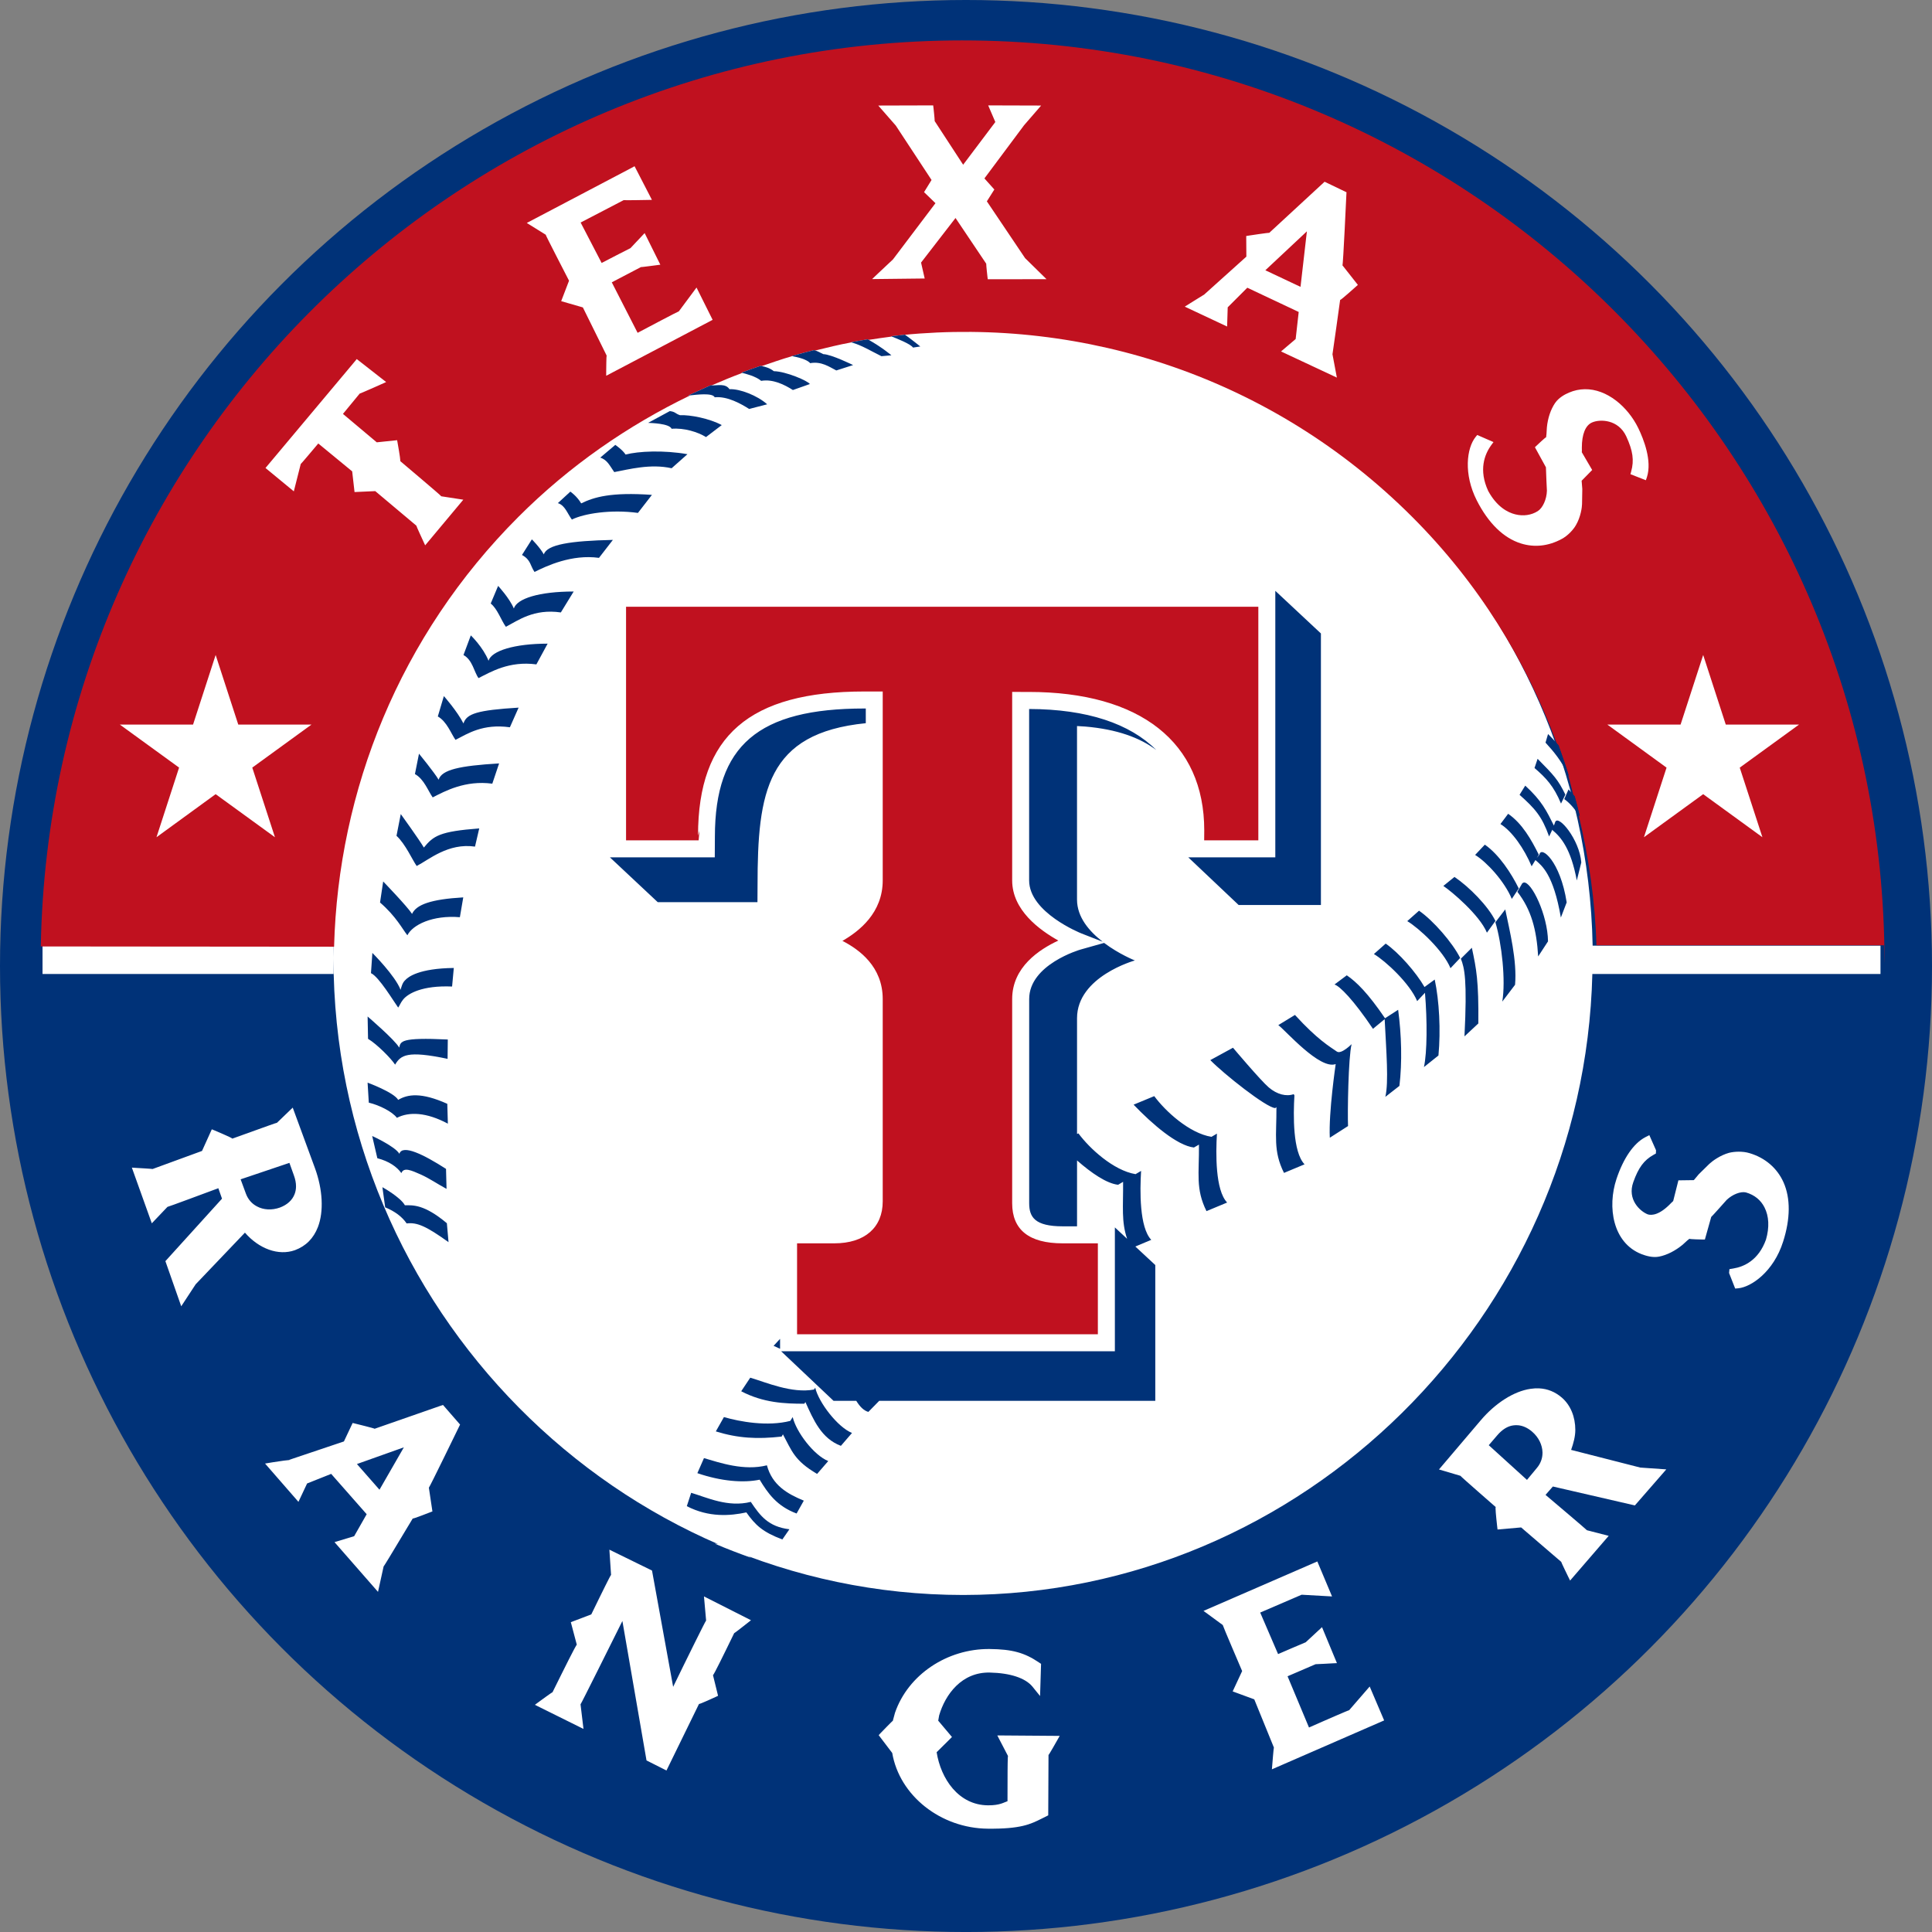
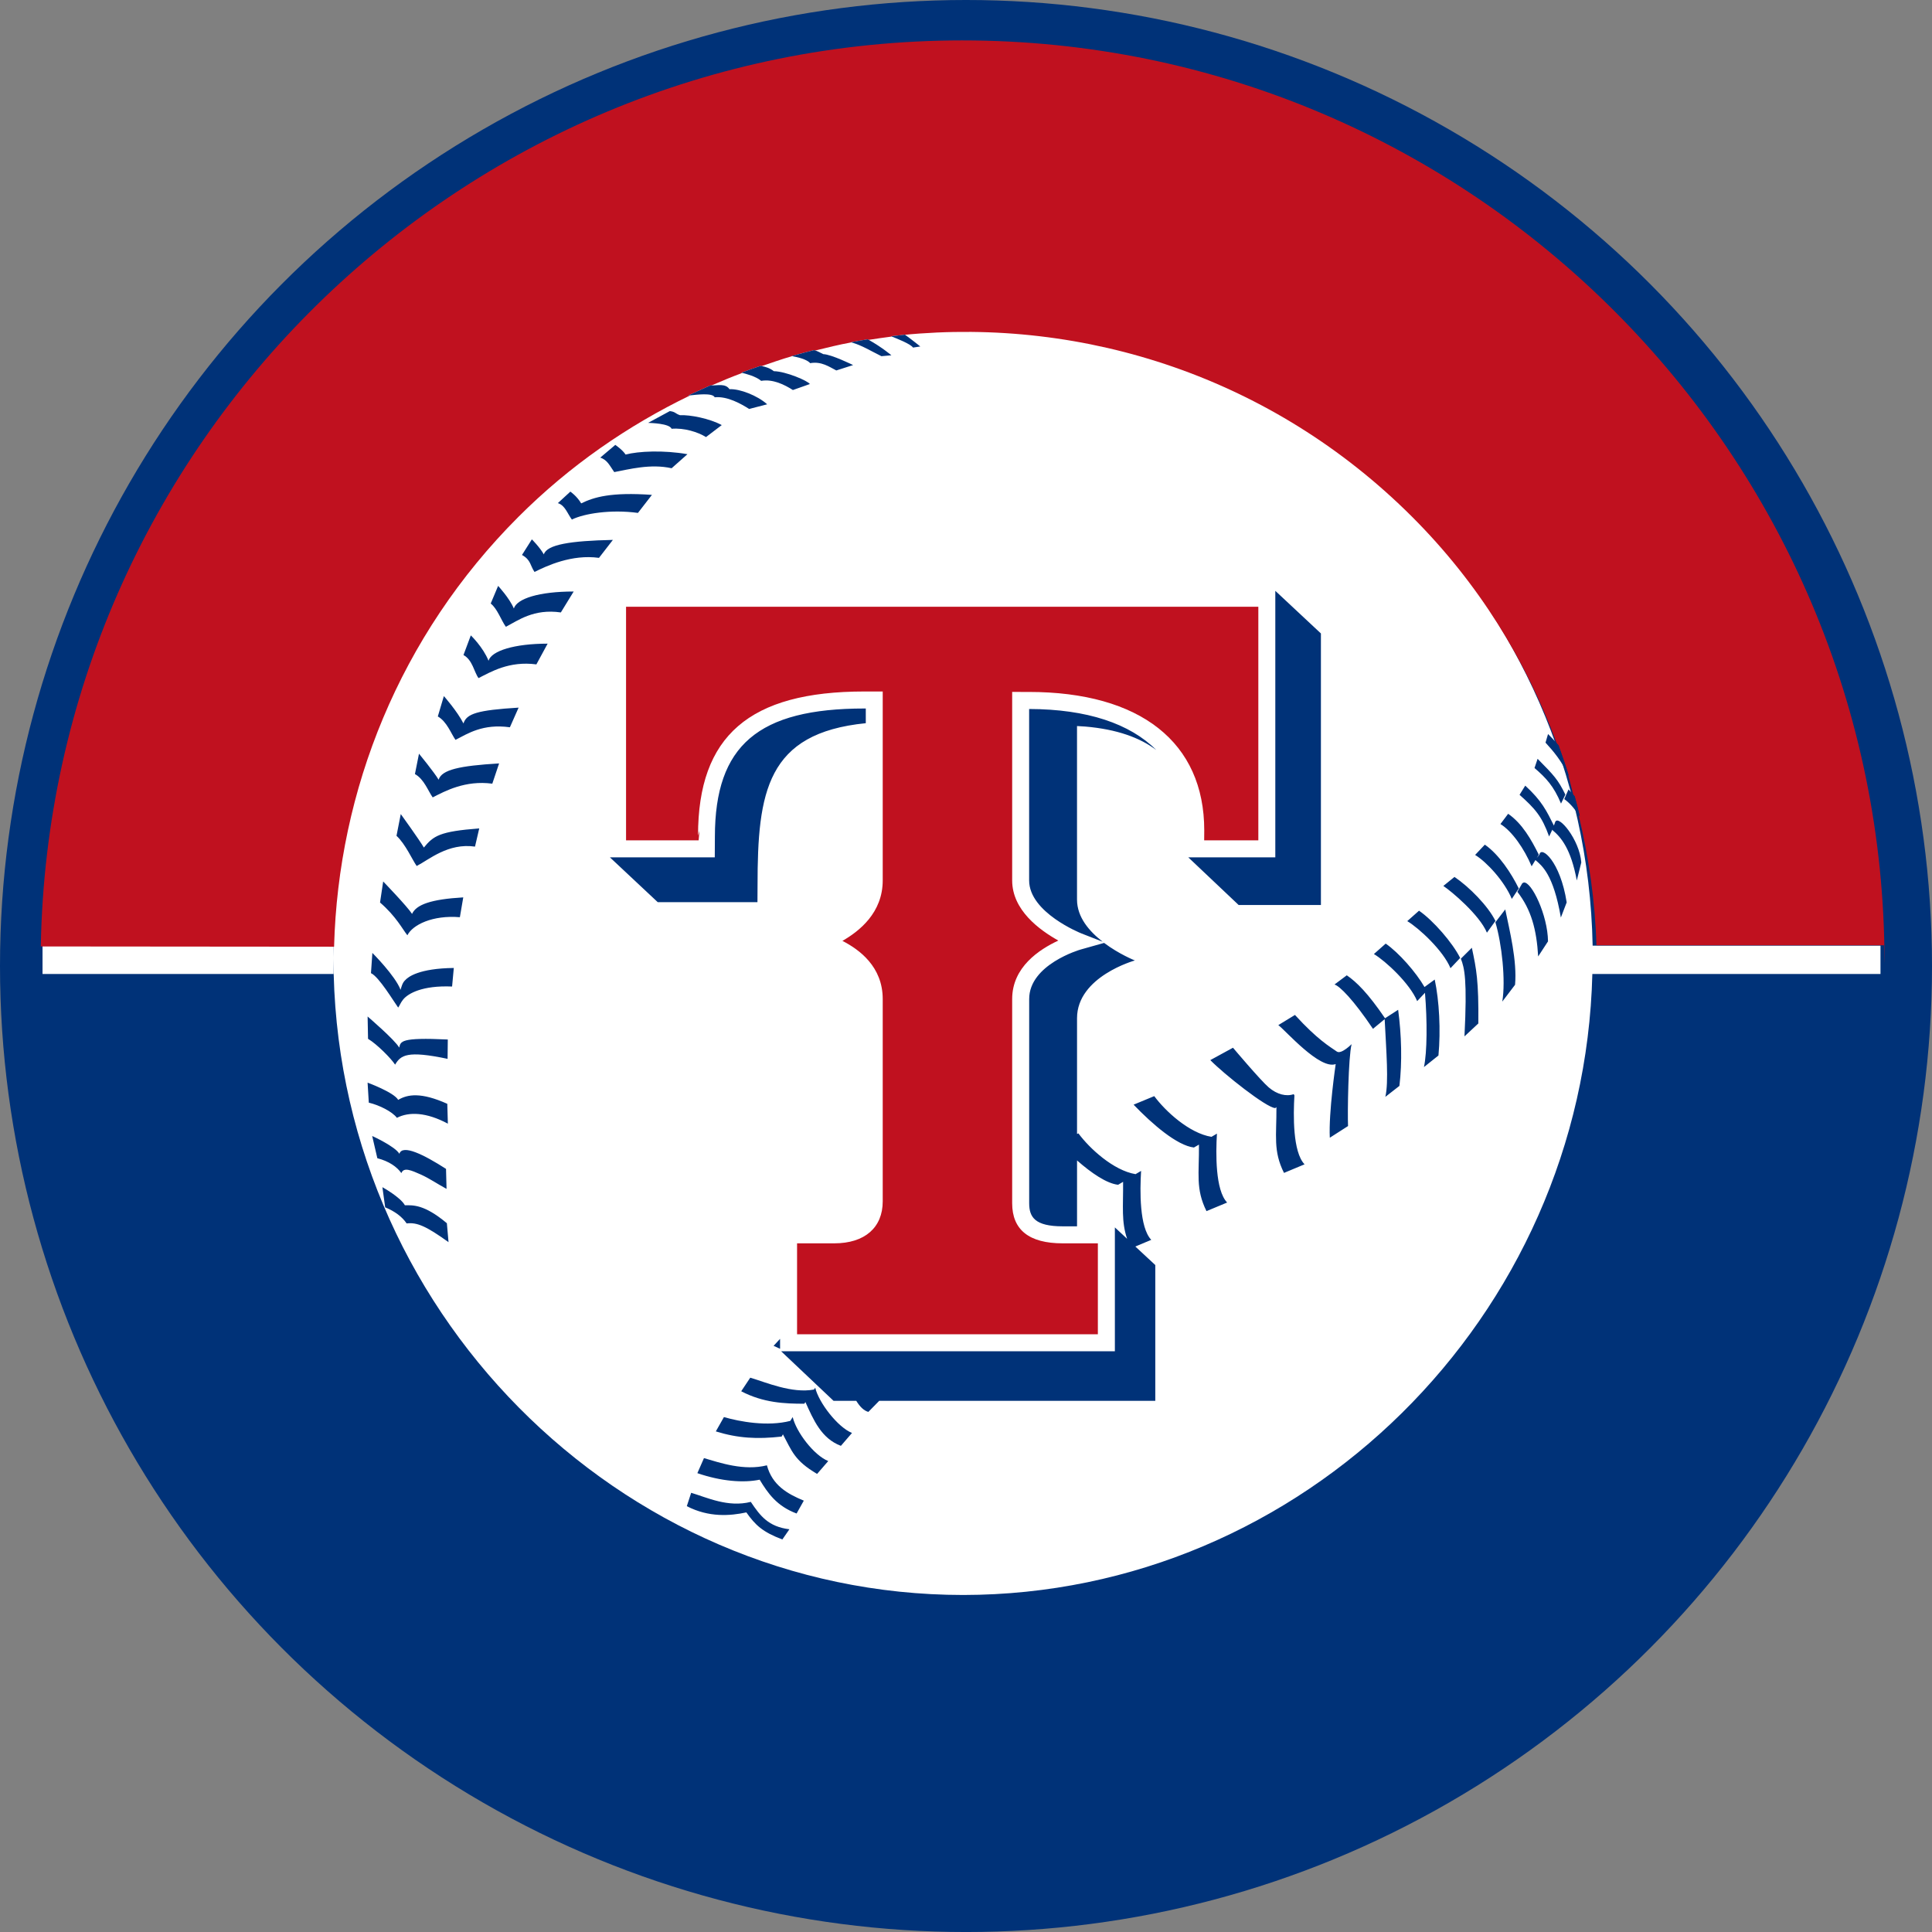
<svg xmlns="http://www.w3.org/2000/svg" viewBox="0 0 299.97 299.973" version="1.1" id="svg98" width="299.97" height="299.973" style="clip-rule:evenodd;fill-rule:evenodd">
  <rect x="0" y="0" width="299.97" height="299.973" fill="#808080" stroke="none" />
  <defs id="defs102" />
  <g transform="matrix(1.515,0,0,1.515,207.299,-655.433)" id="g96">
    <ellipse cx="-37.831" cy="531.63" rx="99" ry="99.001" id="ellipse86" style="fill:#003278" />
    <path d="m -38.11,465.542 c -35.408,0.001 -64.543,29.466 -64.543,65.273 -10e-4,35.808 29.135,65.274 64.543,65.275 34.778,-0.03 63.6,-28.481 64.47,-63.64 h 29.53 v -2.908 h -29.5 c -0.681,-35.308 -29.579,-63.982 -64.5,-64 z m -64.543,65.273 v -1.273 h -29.819 v 2.908 h 29.819 z" id="path88" style="fill:#ffffff" />
    <path d="m -38.192,436.77 c -51.556,0 -93.566,41.507 -94.457,92.852 v 0.004 l 30.056,0.026 c 0.428,-15.985 6.687,-31.845 18.889,-44.05 5.272,-5.273 11.249,-9.378 17.601,-12.449 l -0.212,0.014 2.286,-1.039 h 0.126 c 1.037,-0.452 2.081,-0.884 3.139,-1.279 l -0.089,-0.021 c 0.663,-0.248 1.319,-0.485 1.984,-0.707 l 0.101,0.026 c 1.029,-0.347 2.053,-0.714 3.099,-1.013 l -0.045,-0.004 c 0.772,-0.22 1.534,-0.427 2.307,-0.618 l 0.123,0.04 c 1.228,-0.301 2.458,-0.607 3.698,-0.833 l -0.03,-0.01 c 0.571,-0.105 1.137,-0.219 1.712,-0.307 l 0.101,0.058 c 0.784,-0.115 1.57,-0.247 2.359,-0.339 l -0.076,-0.029 c 0.399,-0.044 0.811,-0.097 1.211,-0.133 18.642,-1.844 37.931,4.365 52.208,18.646 6.792,6.788 11.675,14.739 14.803,23.189 l 0.196,0.232 c 0.385,1.068 0.756,2.143 1.089,3.237 L 23.856,512 c 0.212,0.685 0.358,1.384 0.546,2.072 l 0.147,0.168 c 0.19,0.683 0.365,1.374 0.526,2.062 l -0.131,-0.176 c 1.058,4.4 1.702,8.879 1.835,13.379 h 29.472 c 0.013,0.586 0.037,1.172 0.045,1.761 l 0.006,0.006 c 0,-52.106 -42.388,-94.501 -94.493,-94.501 z m -34.478,58.042 v 23.941 h 7.438 l 0.085,-0.976 -0.146,0.481 c 0,-10.212 5.258,-14.762 17.053,-14.762 h 1.874 v 19.362 c 0,3.319 -2.404,5.207 -4.13,6.196 1.742,0.895 4.13,2.647 4.13,5.962 v 20.736 c 0,2.689 -1.848,4.3 -4.961,4.3 h -3.817 v 9.32 h 30.827 v -9.32 h -3.613 c -3.434,0 -5.169,-1.382 -5.169,-4.108 v -20.928 c 0,-3.285 2.79,-5.088 4.731,-5.994 -1.916,-1.072 -4.731,-3.107 -4.731,-6.164 v -19.321 l 0.914,0.006 h 0.784 c 11.432,0 17.987,5.167 17.987,14.186 l -0.008,1.025 h 5.551 V 494.813 H -72.67 Z" id="path90" style="fill:#c0111f" />
-     <path d="m -41.194,443.43 -5.628,0.016 1.795,2.052 c 0,0.002 3.128,4.762 3.665,5.576 l -0.768,1.247 1.17,1.131 c -0.306,0.411 -4.354,5.761 -4.354,5.761 -0.008,0 -1.553,1.46 -1.553,1.46 l -0.586,0.558 5.388,-0.061 -0.372,-1.631 c 0.161,-0.206 3.083,-3.988 3.532,-4.569 0.422,0.622 3.139,4.672 3.149,4.688 l -0.002,0.028 c 0,0.202 0.122,1.282 0.122,1.282 l 0.034,0.279 6.023,-0.006 -2.196,-2.157 c 0,-0.008 -3.359,-4.987 -3.918,-5.822 l 0.766,-1.213 -1.017,-1.135 c 0.283,-0.387 4.064,-5.45 4.064,-5.45 l 1.749,-2.018 -5.426,-0.016 0.188,0.439 0.543,1.265 c -0.191,0.257 -2.851,3.784 -3.297,4.377 l -2.923,-4.48 0.004,-0.03 c 0,-0.206 -0.118,-1.288 -0.118,-1.288 z m -30.604,6.235 -0.281,0.153 -10.765,5.661 1.939,1.203 c 0,0.087 2.072,4.091 2.391,4.715 l -0.804,2.096 2.222,0.641 c 0.121,0.24 2.426,4.915 2.436,4.933 -0.031,0.002 -0.043,1.545 -0.043,1.545 l -0.002,0.527 10.907,-5.731 -1.65,-3.31 c 0,0 -1.813,2.432 -1.813,2.44 -0.018,-0.026 -3.494,1.814 -4.225,2.2 -0.253,-0.493 -2.404,-4.699 -2.647,-5.175 l 2.984,-1.561 c 0,0.018 1.555,-0.188 1.555,-0.188 l 0.437,-0.057 -1.608,-3.24 -1.455,1.544 c -0.008,-0.012 -2.288,1.177 -2.952,1.518 l -2.153,-4.144 c 0.493,-0.26 4.409,-2.293 4.415,-2.297 0.004,0.031 2.386,-0.016 2.386,-0.016 l 0.505,-0.01 z m 70.716,1.589 -0.158,0.147 c 0,0 -5.499,5.081 -5.517,5.095 -0.008,-0.042 -2.086,0.277 -2.086,0.277 l -0.269,0.042 c 0,0 0.01,1.871 0.014,2.115 -0.202,0.18 -4.338,3.9 -4.338,3.9 0.042,-0.034 -1.486,0.918 -1.486,0.918 l -0.488,0.307 4.339,2.038 c 0,0 0.05,-1.751 0.061,-1.967 l 2.009,-2.01 c 0.36,0.168 4.897,2.311 5.267,2.485 -0.043,0.365 -0.289,2.555 -0.312,2.773 l -1.5,1.274 5.722,2.679 -0.449,-2.39 c 0.014,0 0.772,-5.481 0.784,-5.565 0.049,0.044 1.599,-1.349 1.599,-1.349 l 0.221,-0.194 c 0,0 -1.575,-2.005 -1.583,-2.01 0.072,-0.006 0.404,-7.276 0.404,-7.276 l 0.014,-0.21 z m -1.813,5.084 c -0.142,1.22 -0.579,5.021 -0.653,5.689 l -3.605,-1.7 c 0.519,-0.486 3.365,-3.149 4.258,-3.989 z m -97.376,13.088 -0.19,0.235 -9.161,10.929 2.903,2.394 c 0,0 0.704,-2.792 0.708,-2.8 0.016,0.014 1.345,-1.566 1.799,-2.105 0.41,0.341 3.302,2.719 3.474,2.857 l 0.242,2.12 2.123,-0.095 4.211,3.538 c 0,0.065 0.694,1.561 0.694,1.561 l 0.21,0.457 3.91,-4.678 -2.258,-0.348 c 0,-0.061 -4.141,-3.546 -4.204,-3.605 l 0.007,-0.036 c 0,-0.275 -0.277,-1.818 -0.277,-1.818 l -0.051,-0.289 c 0,0 -1.862,0.198 -2.086,0.217 -0.186,-0.154 -3.064,-2.572 -3.466,-2.912 0.313,-0.389 1.711,-2.072 1.715,-2.082 0.014,0.022 2.234,-0.968 2.234,-0.968 l 0.477,-0.215 z m 125.84,3.091 c -0.529,0.01 -1.067,0.119 -1.602,0.348 -0.442,0.186 -1.051,0.522 -1.425,1.064 -0.452,0.664 -0.752,1.555 -0.843,2.51 l -0.04,0.668 -0.039,0.341 c -0.052,-0.03 -0.966,0.845 -0.966,0.845 l -0.18,0.17 c 0,0 1.13,2.05 1.13,2.062 v 0.065 c 0,0.39 0.099,2.329 0.099,2.329 -0.024,0.876 -0.423,1.765 -0.932,2.088 -0.654,0.422 -1.495,0.542 -2.313,0.334 -0.775,-0.192 -1.885,-0.768 -2.771,-2.394 -0.996,-2.15 -0.38,-3.741 0.307,-4.692 l 0.234,-0.32 -1.666,-0.727 -0.153,0.186 c -0.953,1.169 -1.248,3.844 0.101,6.509 1.187,2.341 2.754,3.871 4.531,4.422 1.375,0.432 2.815,0.278 4.17,-0.455 0.648,-0.339 1.216,-0.977 1.464,-1.419 0.495,-0.838 0.627,-1.848 0.629,-2.165 l 0.026,-1.539 -0.069,-0.847 1.082,-1.104 -1.066,-1.823 0.011,-0.114 -0.004,-0.355 c 0,-1.369 0.367,-2.285 1.047,-2.578 0.822,-0.363 2.696,-0.317 3.504,1.425 0.684,1.484 0.82,2.458 0.503,3.603 l -0.073,0.273 1.581,0.618 0.109,-0.319 c 0.535,-1.684 -0.332,-3.875 -0.893,-5.034 -1.067,-2.174 -3.201,-4.016 -5.493,-3.975 z m -140.3,27.236 -2.315,7.135 h -7.501 l 6.069,4.407 -2.316,7.137 6.063,-4.414 6.077,4.414 -2.323,-7.137 6.065,-4.407 h -7.5 z m 152.45,0 -2.317,7.133 h -7.507 l 6.069,4.413 -2.317,7.133 6.072,-4.412 6.069,4.412 -2.323,-7.133 6.077,-4.413 h -7.509 z m -144.55,46.389 -0.35,0.336 -1.264,1.217 c -0.022,-0.014 -1.526,0.53 -1.526,0.53 l -3.049,1.095 c 0,-0.072 -1.821,-0.839 -1.821,-0.839 l -0.283,-0.115 -1.003,2.216 c -0.226,0.085 -5.054,1.85 -5.064,1.852 -0.008,-0.018 -1.65,-0.111 -1.65,-0.111 l -0.477,-0.031 2.044,5.708 1.605,-1.685 c 0.022,0.021 4.089,-1.494 5.214,-1.912 l 0.376,1.071 -5.802,6.403 1.623,4.626 c 0,0 1.439,-2.2 1.48,-2.255 0.095,-0.103 4.709,-4.935 5.048,-5.292 1.431,1.649 3.433,2.401 5.127,1.795 1.127,-0.42 1.903,-1.211 2.353,-2.368 0.614,-1.595 0.496,-3.856 -0.309,-6.054 l -2.273,-6.187 z m 139.03,2.821 -0.415,0.214 c -1.191,0.624 -2.239,2.144 -2.951,4.276 -0.955,2.871 -0.387,6.541 2.553,7.7 0.46,0.176 1.151,0.392 1.817,0.259 0.812,-0.161 1.661,-0.601 2.402,-1.211 l 0.49,-0.447 0.214,-0.17 c 0.016,0.055 1.34,0.077 1.34,0.077 l 0.243,0.002 c 0,0 0.651,-2.309 0.651,-2.317 0.026,0.008 1.583,-1.746 1.583,-1.746 0.595,-0.564 1.434,-0.894 1.971,-0.766 0.902,0.258 1.529,0.801 1.9,1.524 0.467,0.91 0.521,2.053 0.158,3.309 -0.761,2.116 -2.244,2.784 -3.356,2.964 l -0.39,0.065 -0.037,0.398 0.627,1.593 0.328,-0.03 c 1.314,-0.131 3.61,-1.694 4.583,-4.777 0.753,-2.344 0.767,-4.452 0.044,-6.077 -0.648,-1.456 -1.882,-2.52 -3.483,-2.993 -0.707,-0.218 -1.559,-0.171 -2.095,-0.036 h -0.004 c -0.894,0.246 -1.688,0.823 -2.017,1.128 -0.012,0.006 -1.09,1.07 -1.09,1.07 l -0.503,0.602 -1.583,0.022 -0.534,2.121 -0.194,0.184 c -1.222,1.29 -2.034,1.296 -2.406,1.183 -0.789,-0.307 -2.134,-1.521 -1.486,-3.31 0.529,-1.484 1.091,-2.243 2.066,-2.79 l 0.247,-0.137 0.014,-0.336 z m -139.37,2.842 c 0.145,0.384 0.456,1.272 0.456,1.272 0.15,0.404 0.221,0.783 0.221,1.13 0,0.287 -0.049,0.552 -0.144,0.798 -0.236,0.624 -0.761,1.101 -1.512,1.381 -0.82,0.293 -1.689,0.244 -2.363,-0.127 -0.519,-0.275 -0.902,-0.721 -1.116,-1.296 l -0.542,-1.472 z m 128.08,23.11 c -0.287,-0.014 -0.586,0.002 -0.892,0.049 -1.69,0.246 -3.603,1.457 -5.111,3.242 l -4.265,5.02 c 0,0 2.191,0.651 2.201,0.651 v 0.002 c 0,0.047 3.573,3.164 3.611,3.198 l -0.016,0.108 c 0,0.412 0.17,1.892 0.17,1.892 l 0.036,0.303 c 0,0 2.186,-0.188 2.418,-0.212 0.2,0.167 4.106,3.524 4.106,3.524 0,0.056 0.703,1.496 0.703,1.496 l 0.209,0.424 3.956,-4.583 -2.23,-0.574 c 0,-0.026 -3.323,-2.85 -4.243,-3.623 l 0.752,-0.859 c 0.349,0.083 8.404,1.939 8.404,1.939 l 3.22,-3.694 -2.666,-0.186 c -0.049,-0.01 -6.565,-1.678 -7.088,-1.811 0.246,-0.691 0.43,-1.388 0.43,-2.044 0,-1.331 -0.476,-2.53 -1.387,-3.32 -0.686,-0.587 -1.458,-0.9 -2.318,-0.942 z m -112.34,1.7 -0.292,0.099 c 0,0 -6.689,2.335 -6.714,2.341 -0.002,-0.042 -1.999,-0.531 -1.999,-0.531 l -0.255,-0.063 c 0,0 -0.794,1.689 -0.895,1.894 l -5.6,1.883 0.04,0.018 c -0.252,0.012 -0.715,0.079 -1.722,0.232 l -0.799,0.132 3.421,3.926 c 0,0 0.798,-1.689 0.887,-1.884 l 2.467,-0.983 c 0.25,0.285 3.394,3.852 3.639,4.134 -0.174,0.299 -1.191,2.083 -1.282,2.251 l -2.014,0.61 4.458,5.097 0.576,-2.614 c 0.008,0.046 1.155,-1.872 1.155,-1.872 l 1.825,-3.031 c 0.021,0.055 1.781,-0.637 1.781,-0.637 l 0.239,-0.089 c 0,0 -0.36,-2.428 -0.364,-2.436 0.055,0.008 3.107,-6.279 3.107,-6.279 l 0.091,-0.188 z m 110.18,2.081 c 0.497,0.044 0.985,0.266 1.441,0.659 0.664,0.571 1.045,1.355 1.061,2.126 v 0.047 c 0,0.569 -0.202,1.108 -0.588,1.559 l -1.003,1.209 c -0.414,-0.378 -3.532,-3.207 -3.916,-3.556 l 0.878,-1.023 c 0.501,-0.586 1.054,-0.931 1.627,-1.007 0.167,-0.025 0.334,-0.029 0.5,-0.014 z m -114.19,2.262 c -0.586,1.015 -2.18,3.787 -2.499,4.344 -0.416,-0.47 -1.877,-2.133 -2.311,-2.632 0.646,-0.226 3.703,-1.316 4.81,-1.712 z m 33.62,9.742 c -0.612,0.128 -1.168,0.168 -1.749,0.134 1.221,0.529 2.46,0.993 3.703,1.443 -0.652,-0.377 -1.252,-0.809 -1.955,-1.577 z m -12.557,0.746 0.034,0.54 0.137,2.046 c -0.028,-0.04 -1.194,2.343 -1.194,2.343 l -0.833,1.705 c -0.218,0.08 -2.097,0.798 -2.097,0.798 0,0 0.605,2.291 0.613,2.311 -0.073,-0.012 -1.595,3.067 -1.595,3.067 l -0.896,1.805 c -0.022,-0.026 -1.389,0.979 -1.389,0.979 l -0.416,0.307 4.981,2.471 c 0,0 -0.297,-2.515 -0.303,-2.521 0.042,0 3.159,-6.273 4.29,-8.54 l 2.472,14.289 2.046,1.033 c 0,0 3.322,-6.789 3.334,-6.823 0.032,0.06 1.716,-0.722 1.716,-0.722 l 0.237,-0.111 -0.52,-2.115 c 0.073,0 1.333,-2.588 1.333,-2.588 l 0.837,-1.714 c 0.034,0.006 1.336,-1.021 1.336,-1.021 l 0.388,-0.307 -4.818,-2.44 0.219,2.472 c -0.037,-0.026 -2.287,4.557 -2.287,4.557 0,0 -0.649,1.335 -1.091,2.236 -0.293,-1.617 -2.166,-11.916 -2.166,-11.916 z m 72.552,1.207 -0.425,0.186 -11.241,4.883 1.975,1.447 c 0,0.083 1.826,4.341 1.986,4.719 -0.099,0.222 -0.971,2.084 -0.971,2.084 l 2.214,0.815 2.011,4.937 c -0.026,0.004 -0.161,1.71 -0.161,1.71 l -0.043,0.524 11.503,-5.012 -1.482,-3.475 -2.106,2.43 c -0.012,-0.029 -2.673,1.136 -2.673,1.136 l -1.441,0.635 c -0.126,-0.303 -1.986,-4.74 -2.196,-5.251 0.468,-0.203 2.867,-1.235 2.873,-1.237 0.004,0.011 1.743,-0.089 1.743,-0.089 l 0.444,-0.02 -1.53,-3.687 -1.672,1.55 c -0.004,-0.012 -2.78,1.189 -2.78,1.189 l -0.05,0.02 c -0.208,-0.48 -1.628,-3.773 -1.832,-4.255 0.436,-0.186 4.108,-1.763 4.246,-1.828 0.169,0.014 3.117,0.176 3.117,0.176 l -1.51,-3.59 z m -33.572,8.974 c -4.384,-0.042 -8.376,2.648 -9.711,6.539 l -0.224,0.824 c -0.012,-0.032 -1.266,1.27 -1.266,1.27 l -0.181,0.196 1.388,1.826 c 0.75,4.389 4.976,7.717 9.791,7.759 3.384,0.034 4.371,-0.456 5.526,-1.031 l 0.671,-0.336 0.028,-6.188 c 0.045,0 0.884,-1.492 0.884,-1.492 l 0.262,-0.463 -6.394,-0.047 1.096,2.109 c -0.035,0 -0.043,1.569 -0.043,1.569 l -0.008,3.065 c -0.351,0.103 -0.76,0.432 -1.999,0.42 -3.045,-0.022 -4.837,-2.753 -5.263,-5.442 0.026,-0.02 1.369,-1.357 1.369,-1.357 l 0.202,-0.204 -1.409,-1.672 0.093,-0.533 c 0.622,-2.153 2.318,-4.466 5.2,-4.398 2.073,0.045 3.619,0.552 4.352,1.426 l 0.255,0.317 0.538,0.661 0.101,-3.297 -0.21,-0.14 c -1.486,-1.009 -2.767,-1.358 -5.048,-1.38 z" id="path92" style="fill:#ffffff" />
    <path d="m -44.091,466.93 -0.218,0.026 c -0.4,0.037 -0.812,0.089 -1.211,0.134 l 0.076,0.028 c 0.499,0.192 1.97,0.777 2.18,1.132 l 0.75,-0.113 c 0,0 -0.921,-0.745 -1.577,-1.207 z m -3.813,0.471 c -0.577,0.089 -1.141,0.2 -1.71,0.305 l 0.03,0.011 c 1.05,0.282 2.027,0.898 3.085,1.415 l 1.021,-0.091 c 0,0 -0.952,-0.814 -2.325,-1.583 z m -5.503,1.108 c -0.775,0.192 -1.535,0.401 -2.307,0.619 l 0.045,0.004 c 0.509,0.084 1.496,0.291 1.868,0.715 1.151,-0.206 1.948,0.373 2.679,0.748 l 1.722,-0.552 c 0,0 -2.235,-1.101 -3.055,-1.12 -0.349,-0.167 -0.57,-0.301 -0.829,-0.374 z m -5.463,1.609 c -0.664,0.224 -1.321,0.459 -1.983,0.708 l 0.089,0.02 c 0.319,0.075 1.392,0.342 1.941,0.815 1.203,-0.204 2.389,0.391 3.251,0.94 l 1.738,-0.613 c -0.191,-0.319 -2.435,-1.294 -3.691,-1.318 -0.418,-0.329 -0.854,-0.441 -1.243,-0.526 z m -4.049,1.979 c -0.333,-0.017 -0.689,0.041 -0.984,0.029 h -0.126 l -2.286,1.039 0.212,-0.016 c 0.636,-0.067 2.305,-0.287 2.517,0.196 1.294,-0.128 2.688,0.661 3.53,1.196 l 1.848,-0.477 c -0.998,-0.898 -2.818,-1.605 -3.864,-1.548 -0.204,-0.309 -0.514,-0.402 -0.847,-0.419 z m -5.266,2.663 -2.224,1.205 c 0.284,0.018 2.163,0.055 2.41,0.606 1.284,-0.109 2.702,0.339 3.521,0.851 l 1.616,-1.229 c -1.268,-0.682 -3.251,-1.063 -4.282,-1.013 -0.521,-0.179 -0.446,-0.345 -1.041,-0.42 z m -5.588,3.463 -1.543,1.306 c 0.735,0.23 0.983,0.848 1.434,1.482 1.506,-0.283 3.72,-0.879 5.881,-0.394 l 1.623,-1.44 c -2.439,-0.43 -5.025,-0.309 -6.34,0.037 -0.315,-0.489 -1.055,-0.991 -1.055,-0.991 z m -4.606,4.789 -1.281,1.179 c 0.741,0.226 0.975,1.066 1.437,1.684 1.246,-0.618 3.996,-1.059 6.771,-0.681 l 1.433,-1.848 c -4.208,-0.299 -5.941,0.233 -7.25,0.871 -0.45,-0.761 -1.11,-1.205 -1.11,-1.205 z m -3.944,4.893 -1.013,1.599 c 0.927,0.509 0.84,1.111 1.286,1.741 1.258,-0.63 3.818,-1.829 6.605,-1.444 l 1.425,-1.841 c -4.359,0.094 -6.759,0.474 -7.076,1.485 -0.438,-0.763 -1.227,-1.54 -1.227,-1.54 z m -3.459,4.769 -0.76,1.809 c 0.674,0.507 1.088,1.75 1.554,2.382 1.248,-0.646 2.861,-1.874 5.635,-1.47 l 1.314,-2.145 c -3.535,0 -5.813,0.721 -6.132,1.741 -0.44,-1.056 -1.611,-2.317 -1.611,-2.317 z m 79.65,0.505 v 27.313 h -8.92 l 5.162,4.885 h 8.432 v -27.828 l -4.674,-4.369 z m -82.448,4.567 -0.752,2.014 c 0.937,0.509 1.088,1.75 1.542,2.363 1.248,-0.622 3.127,-1.778 5.93,-1.405 l 1.152,-2.125 c -3.4,0 -5.754,0.734 -6.057,1.751 -0.559,-1.397 -1.815,-2.598 -1.815,-2.598 z m -2.762,6.221 -0.62,2.087 c 0.926,0.522 1.361,1.761 1.811,2.399 1.254,-0.638 2.79,-1.673 5.576,-1.29 l 0.893,-2.013 c -4.236,0.26 -5.337,0.618 -5.65,1.623 -0.634,-1.25 -2.01,-2.806 -2.01,-2.806 z m 43.102,1.272 c -10.877,0 -15.316,3.77 -15.326,13.123 l -0.012,2.131 h -10.747 l 4.901,4.593 h 10.22 l 0.01,-1.717 c 0,-9.576 0.935,-15.613 11.093,-16.624 v -1.506 z m 16.879,0.05 v 17.568 c 0,3.297 5.301,5.412 5.36,5.435 l 2.181,0.853 c -1.361,-1.058 -2.634,-2.505 -2.634,-4.327 v -17.781 l 0.841,0.051 c 3.263,0.28 5.612,1.144 7.284,2.406 -2.707,-2.706 -7.075,-4.187 -13.032,-4.205 z m 53.18,2.566 -0.258,0.881 c 0.829,0.903 1.63,1.864 2.294,3.263 l 0.132,0.263 c -0.334,-1.094 -0.705,-2.171 -1.088,-3.239 l -0.2,-0.23 c -0.226,-0.265 -0.494,-0.557 -0.88,-0.938 z m -115.71,2.015 -0.416,2.089 c 0.941,0.517 1.359,1.755 1.821,2.391 1.242,-0.636 3.328,-1.778 6.108,-1.407 l 0.697,-2.076 c -4.086,0.246 -5.875,0.646 -6.198,1.668 -0.452,-0.759 -2.012,-2.665 -2.012,-2.665 z m 114.64,0.524 -0.317,0.942 c 1.179,1.014 1.972,1.854 2.717,3.647 l 0.445,-0.922 c -0.759,-1.546 -1.157,-1.959 -2.845,-3.667 z m -1.267,2.751 -0.583,0.939 c 1.589,1.417 2.29,2.2 3.029,4.271 l 0.372,-0.79 -0.045,0.121 c 0.893,0.739 1.904,1.919 2.511,5.176 l 0.461,-1.848 c -0.179,-2.346 -2.361,-4.95 -2.674,-4.143 l -0.134,0.368 c -0.749,-1.506 -1.241,-2.543 -2.937,-4.094 z m 4.437,0.383 -0.438,0.994 c 0.482,0.345 0.965,0.856 1.461,1.603 l 0.132,0.172 c -0.16,-0.686 -0.336,-1.377 -0.526,-2.06 l -0.147,-0.168 z m -6.188,2.5 -0.791,1.052 c 1.196,0.739 2.438,2.525 3.197,4.33 l 0.388,-0.639 c 0.658,0.57 1.837,1.431 2.608,5.891 l 0.596,-1.552 c -0.656,-4.242 -2.634,-5.84 -2.794,-4.891 l -0.277,0.342 0.213,-0.342 c -0.761,-1.526 -1.684,-3.183 -3.14,-4.19 z m -113.49,0.029 -0.437,2.228 c 0.925,0.858 1.616,2.451 2.068,3.095 1.252,-0.638 3.212,-2.383 5.977,-1.988 l 0.434,-1.864 c -4.044,0.307 -4.689,0.756 -5.675,1.961 -0.442,-0.767 -2.367,-3.432 -2.367,-3.432 z m 111.1,3.135 -0.995,1.054 c 1.196,0.732 3.003,2.697 3.759,4.506 l 0.713,-1.072 c -0.753,-1.534 -2.017,-3.476 -3.477,-4.488 z m -3.111,3.308 -1.141,0.924 c 0.832,0.549 3.717,2.978 4.466,4.789 l 0.872,-1.203 c -0.756,-1.536 -2.681,-3.485 -4.197,-4.51 z m -109.791,0.465 -0.323,2.157 c 1.644,1.413 2.324,2.768 2.802,3.358 0.539,-1.076 2.583,-2.084 5.38,-1.852 l 0.347,-2.032 c -3.317,0.194 -4.81,0.739 -5.248,1.692 -0.484,-0.759 -2.958,-3.323 -2.958,-3.323 z m 116.89,0.107 -0.147,0.073 -0.508,0.879 c 1.424,1.823 1.97,3.875 2.133,6.625 l 1.009,-1.546 c -0.03,-2.69 -1.693,-6.147 -2.487,-6.031 z m -1.896,2.758 -1.011,1.316 c 0.661,2.204 1.069,5.956 0.708,8.129 l 1.308,-1.721 c 0.22,-2.463 -0.551,-5.53 -1.005,-7.724 z m -8.837,0.131 -1.205,1.069 c 1.204,0.717 3.687,3.019 4.43,4.824 l 0.991,-1.049 c -0.758,-1.529 -2.752,-3.839 -4.216,-4.844 z m -32.274,3.301 -2.405,0.678 c -0.053,0.014 -5.273,1.526 -5.273,5.072 v 20.93 c 0,1.419 0.58,2.365 3.429,2.365 h 1.474 l 0.002,-0.416 v -6.336 c 1.478,1.298 3.03,2.361 4.207,2.495 l 0.513,-0.303 c 0.021,2.55 -0.195,4.059 0.413,5.84 l -1.256,-1.168 v 12.692 h -34.203 l 5.374,5.082 h 2.327 c 0.347,0.561 0.747,0.997 1.237,1.134 l 1.112,-1.134 h 28.295 v -13.917 l -2.046,-1.9 1.632,-0.684 c -1.218,-1.276 -1.167,-5.032 -1.041,-7.065 l -0.567,0.333 c -2.267,-0.375 -4.722,-2.64 -5.856,-4.179 l -0.142,0.059 v -11.863 c 0,-4.276 5.926,-5.917 5.926,-5.917 0,0 -1.612,-0.639 -3.152,-1.798 z m 28.859,0.071 -1.209,1.07 c 1.208,0.72 3.687,3.024 4.434,4.825 l 0.8,-0.855 c 0.241,2.875 0.224,6.105 -0.105,7.614 l 1.486,-1.187 c 0.243,-2.592 0.083,-5.591 -0.382,-7.783 l -1.047,0.766 c -0.866,-1.506 -2.634,-3.521 -3.977,-4.45 z m 8.829,0.427 -1.126,1.118 c 0.374,0.965 0.663,2.14 0.37,7.963 l 1.421,-1.324 c 0.041,-4.367 -0.195,-5.561 -0.665,-7.757 z m -112.68,0.527 -0.143,2.074 c 0.819,0.37 2.333,2.906 2.787,3.528 0.107,-0.115 0.241,-0.496 0.52,-0.837 0.497,-0.597 1.929,-1.449 5.006,-1.32 l 0.176,-1.902 c -3.55,0.042 -4.685,0.908 -4.986,1.257 -0.283,0.249 -0.392,0.72 -0.469,0.985 -0.547,-1.448 -2.891,-3.785 -2.891,-3.785 z m 99.853,2.303 -1.251,0.936 c 0.527,0.147 1.939,1.559 3.944,4.541 l 1.199,-0.989 c 0.165,3.311 0.428,6.449 0.069,7.963 l 1.443,-1.124 c 0.291,-2.418 0.216,-5.231 -0.131,-7.801 l -1.343,0.869 c -1.75,-2.57 -2.918,-3.72 -3.931,-4.41 z m -5.301,4.055 -1.706,1.04 c 0.771,0.579 4.254,4.602 5.881,3.994 0,0 -0.736,4.975 -0.604,7.549 l 1.868,-1.196 c -0.061,-1.353 0.028,-7.062 0.366,-8.392 0.068,-0.073 -1.05,1.081 -1.511,0.758 -0.733,-0.511 -1.986,-1.221 -4.294,-3.753 z m -95.039,0.158 0.045,2.289 c 0.918,0.551 2.352,1.998 2.773,2.646 0.576,-0.969 1.229,-1.471 5.378,-0.594 l 0.022,-1.982 c -4.894,-0.238 -4.823,0.205 -4.979,0.831 -0.42,-0.777 -3.239,-3.19 -3.239,-3.19 z m 88.687,3.202 -2.323,1.268 c 1.345,1.389 5.751,4.888 6.654,4.917 l 0.123,-0.095 c 0.016,2.948 -0.354,4.479 0.774,6.738 l 2.107,-0.879 c -1.214,-1.262 -1.158,-5.031 -1.039,-7.062 l -0.073,-0.128 c -0.751,0.263 -1.705,0.036 -2.557,-0.691 -0.848,-0.725 -3.666,-4.068 -3.666,-4.068 z m -88.689,3.579 0.124,2.05 c 1.086,0.256 2.416,0.927 2.879,1.555 1.245,-0.638 3.017,-0.581 5.224,0.598 l -0.059,-2.034 c -2.673,-1.199 -4.051,-0.986 -5.032,-0.404 -0.45,-0.782 -3.136,-1.765 -3.136,-1.765 z m 80.62,1.381 -2.116,0.875 c 1.918,2.001 4.46,4.195 6.182,4.391 l 0.517,-0.297 c 0.027,3.006 -0.362,4.529 0.771,6.817 l 2.116,-0.881 c -1.219,-1.266 -1.166,-5.037 -1.045,-7.062 l -0.558,0.329 c -2.277,-0.365 -4.726,-2.628 -5.867,-4.172 z m -80.149,4.085 0.528,2.279 c 1.215,0.313 2.008,0.888 2.464,1.524 0.241,-0.638 1.017,-0.286 2.032,0.164 0.895,0.414 1.562,0.888 2.596,1.454 l -0.053,-2.05 c -2.257,-1.45 -4.462,-2.554 -4.781,-1.547 -0.44,-0.761 -2.786,-1.824 -2.786,-1.824 z m 1.047,5.247 0.284,2.064 c 0.983,0.404 1.739,0.963 2.201,1.651 1.064,-0.133 2.007,0.28 4.292,1.917 l -0.17,-1.939 c -2.334,-1.954 -3.472,-1.842 -4.304,-1.842 -0.454,-0.831 -2.303,-1.851 -2.303,-1.851 z m 40.755,15.543 -0.665,0.715 0.665,0.304 z m -3.056,3.98 -0.926,1.391 c 2.263,1.189 4.474,1.278 6.463,1.278 l 0.117,-0.168 c 0.828,1.829 1.628,3.727 3.635,4.484 l 1.139,-1.32 c -1.474,-0.594 -3.409,-3.117 -3.769,-4.634 l -0.125,0.184 c -2.256,0.428 -4.925,-0.74 -6.534,-1.215 z m -2.697,4.036 -0.831,1.469 c 2.261,0.699 4.228,0.813 6.746,0.53 l 0.13,-0.23 c 0.91,1.675 1.145,2.672 3.503,4.057 l 1.142,-1.318 c -1.484,-0.598 -3.285,-2.99 -3.643,-4.508 l -0.246,0.392 c -2.34,0.602 -5.184,0.08 -6.801,-0.392 z m -2.046,4.207 -0.677,1.542 c 2.451,0.84 4.726,1.015 6.384,0.669 0.844,1.394 1.762,2.71 3.785,3.466 l 0.74,-1.318 c -1.672,-0.689 -3.234,-1.574 -3.781,-3.621 -2.354,0.595 -4.828,-0.266 -6.451,-0.738 z m -1.312,3.554 -0.447,1.371 c 2.267,1.173 4.45,0.994 6.103,0.638 0.911,1.295 1.677,2.021 3.69,2.772 l 0.722,-1.043 c -2.146,-0.261 -2.988,-1.359 -3.957,-2.808 -2.338,0.595 -4.502,-0.454 -6.111,-0.93 z" id="path94" style="fill:#003278" />
  </g>
</svg>